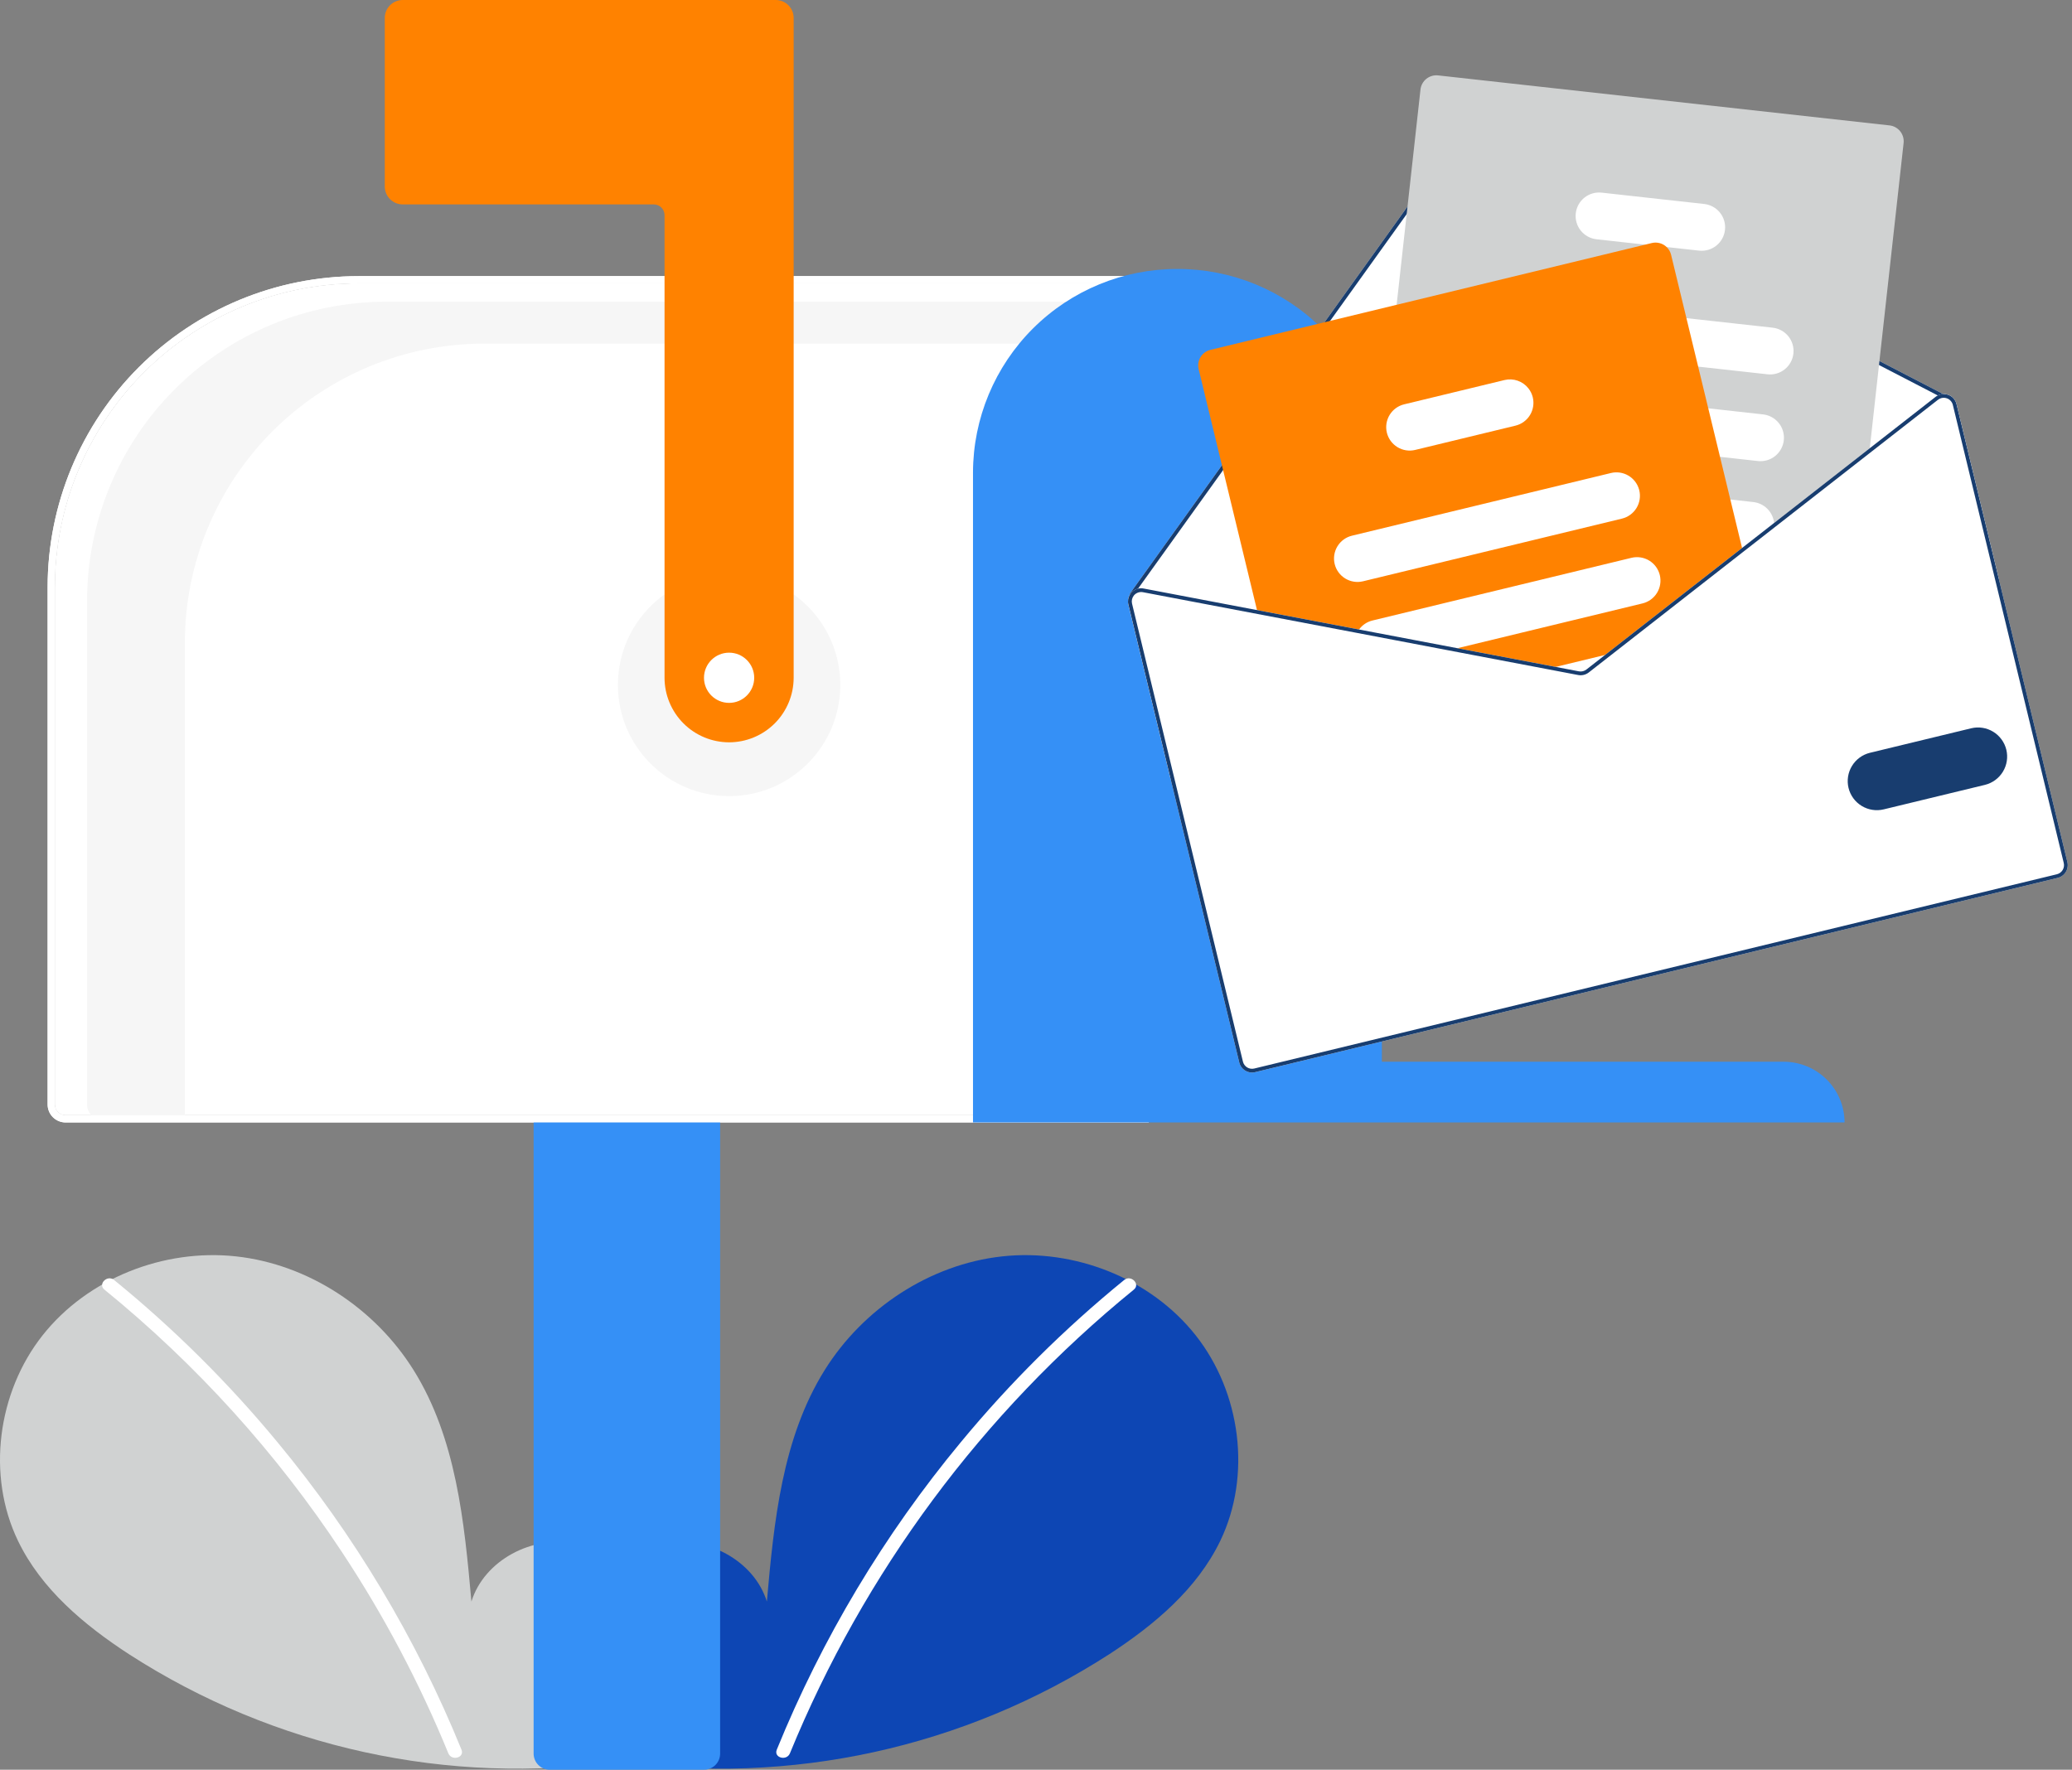
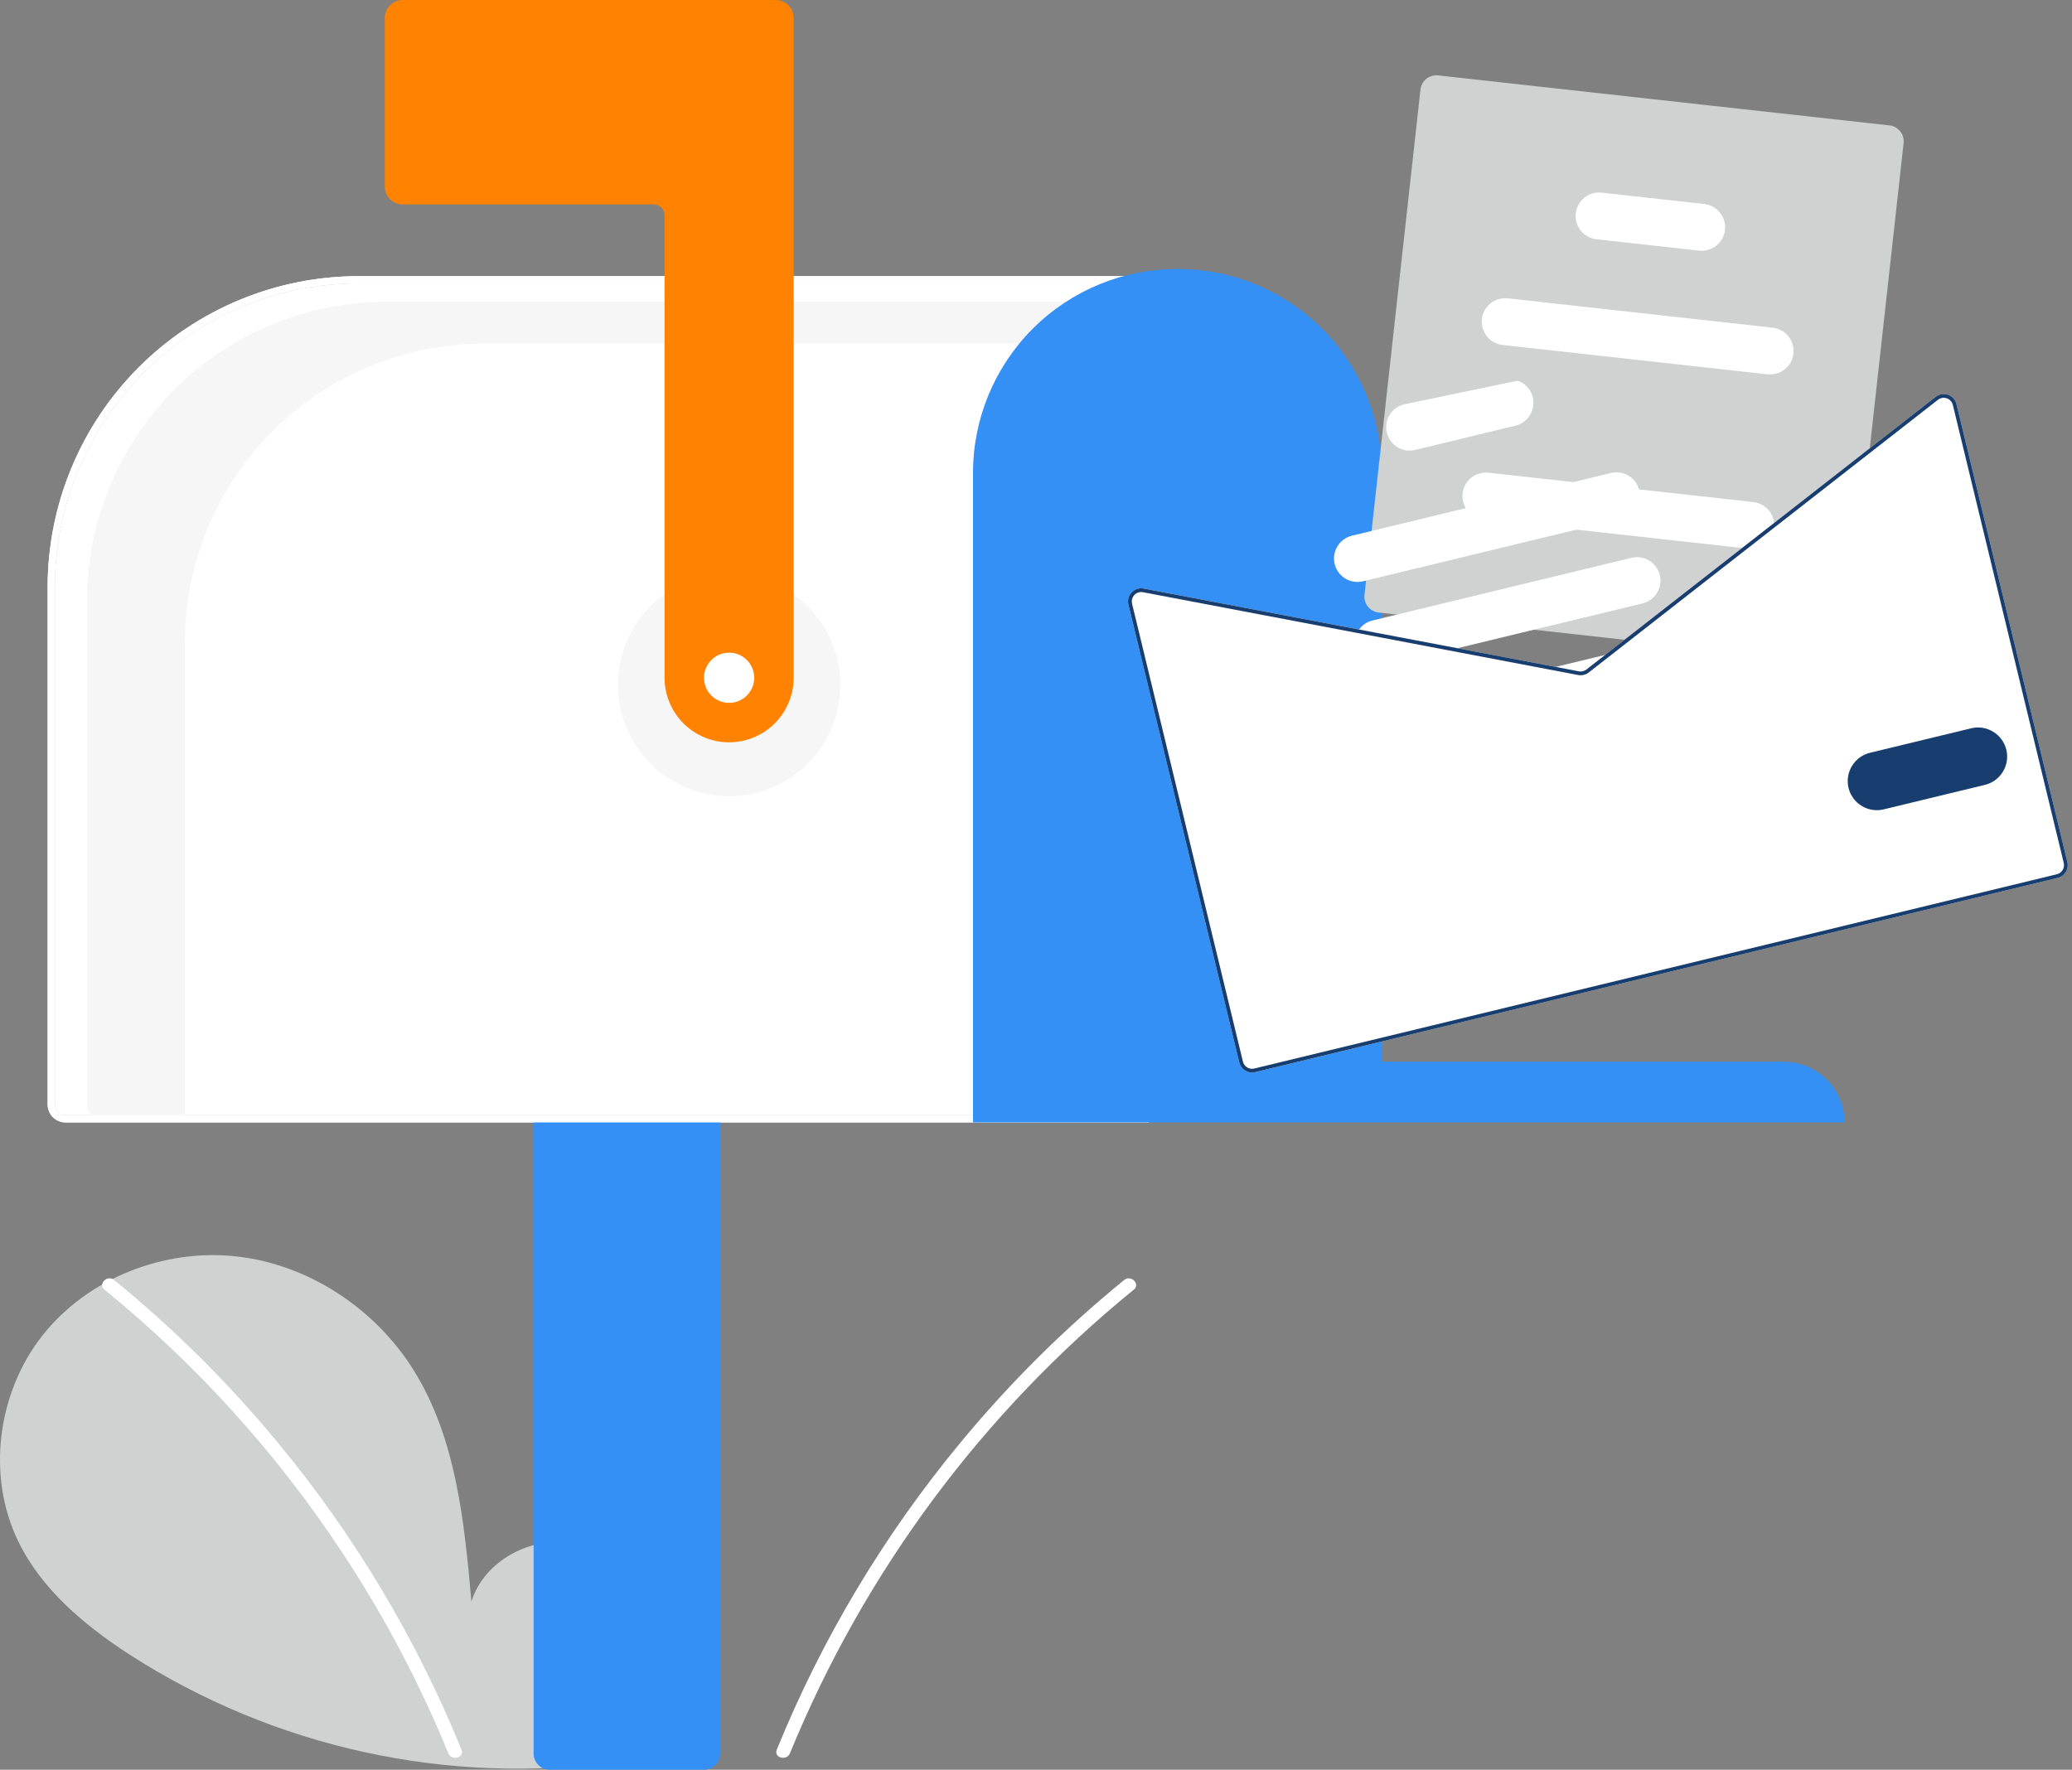
<svg xmlns="http://www.w3.org/2000/svg" width="199" height="170" viewBox="0 0 199 170" fill="none">
  <rect x="0" y="0" width="199" height="170" fill="#808080" stroke="none" />
  <g clip-path="url(#clip0_690_18310)">
    <path d="M4.574 106.099V56.379C4.583 48.464 7.731 40.876 13.328 35.279C18.924 29.682 26.513 26.534 34.428 26.525H110.328V107.822H6.296C5.839 107.821 5.402 107.64 5.079 107.317C4.756 106.994 4.574 106.556 4.574 106.099ZM109.64 27.214H34.428C26.695 27.223 19.282 30.298 13.815 35.766C8.347 41.234 5.271 48.647 5.263 56.379V106.099C5.263 106.373 5.372 106.636 5.566 106.83C5.759 107.024 6.022 107.132 6.296 107.133H109.64V27.214Z" fill="white" />
    <path d="M109.64 27.214H34.428C26.695 27.223 19.282 30.298 13.815 35.766C8.347 41.234 5.271 48.647 5.263 56.379V106.099C5.263 106.373 5.372 106.636 5.566 106.83C5.759 107.024 6.022 107.132 6.296 107.133H109.64V27.214Z" fill="white" />
    <path d="M58.362 168.226C61.55 165.532 63.487 161.277 62.979 157.134C62.471 152.991 59.326 149.183 55.246 148.303C51.166 147.423 46.515 149.859 45.276 153.844C44.594 146.16 43.808 138.154 39.722 131.611C36.023 125.686 29.616 121.446 22.673 120.688C15.729 119.929 8.418 122.794 4.088 128.274C-0.243 133.755 -1.303 141.722 1.73 148.015C3.964 152.65 8.081 156.099 12.393 158.906C26.33 167.898 43.045 171.555 59.463 169.203" fill="#D0D2D2" />
    <path d="M10.954 122.953C16.683 127.619 21.94 132.839 26.646 138.535C34.013 147.42 39.973 157.381 44.321 168.071C44.639 168.851 43.373 169.191 43.058 168.419C40.293 161.66 36.873 155.188 32.845 149.096C26.565 139.58 18.871 131.077 10.028 123.879C9.374 123.346 10.306 122.425 10.954 122.953Z" fill="white" />
-     <path d="M60.564 168.226C57.376 165.532 55.44 161.277 55.948 157.134C56.455 152.991 59.601 149.183 63.681 148.303C67.761 147.423 72.412 149.859 73.651 153.844C74.333 146.16 75.119 138.154 79.204 131.611C82.903 125.686 89.31 121.446 96.254 120.688C103.197 119.929 110.508 122.794 114.839 128.274C119.169 133.755 120.23 141.722 117.197 148.015C114.962 152.65 110.846 156.099 106.533 158.906C92.596 167.898 75.881 171.555 59.463 169.203" fill="#0D46B4" />
    <path d="M107.972 122.953C102.243 127.619 96.987 132.839 92.28 138.535C84.914 147.42 78.953 157.381 74.605 168.071C74.287 168.851 75.553 169.191 75.868 168.419C82.982 151.045 94.338 135.731 108.898 123.879C109.552 123.346 108.621 122.425 107.972 122.953Z" fill="white" />
    <path d="M70.024 76.474C75.922 76.474 80.703 71.693 80.703 65.796C80.703 59.898 75.922 55.117 70.024 55.117C64.127 55.117 59.346 59.898 59.346 65.796C59.346 71.693 64.127 76.474 70.024 76.474Z" fill="#F6F6F6" />
    <path d="M37.099 28.983H110.673V33.009H46.491C42.717 33.009 38.981 33.752 35.494 35.196C32.008 36.64 28.84 38.757 26.172 41.425C23.503 44.094 21.387 47.261 19.943 50.748C18.498 54.234 17.755 57.971 17.755 61.745V107.477H9.705C9.349 107.477 9.007 107.336 8.756 107.084C8.504 106.832 8.363 106.491 8.363 106.135V57.719C8.363 53.946 9.106 50.209 10.55 46.722C11.994 43.236 14.111 40.068 16.779 37.4C19.448 34.731 22.616 32.615 26.102 31.171C29.588 29.727 33.325 28.983 37.099 28.983Z" fill="#F6F6F6" />
    <path d="M51.25 168.45V107.305H69.163V168.45C69.163 168.861 68.999 169.255 68.709 169.546C68.418 169.836 68.024 170 67.613 170H52.8C52.389 170 51.995 169.836 51.705 169.546C51.414 169.255 51.251 168.861 51.25 168.45Z" fill="#3590F6" />
    <path d="M4.574 106.099V56.379C4.583 48.464 7.731 40.876 13.328 35.279C18.924 29.682 26.513 26.534 34.428 26.525H110.328V107.822H6.296C5.839 107.821 5.402 107.64 5.079 107.317C4.756 106.994 4.574 106.556 4.574 106.099ZM109.64 27.214H34.428C26.695 27.223 19.282 30.298 13.815 35.766C8.347 41.234 5.271 48.647 5.263 56.379V106.099C5.263 106.373 5.372 106.636 5.566 106.83C5.759 107.024 6.022 107.132 6.296 107.133H109.64V27.214Z" fill="white" />
    <path d="M70.024 71.307C68.38 71.305 66.804 70.651 65.642 69.489C64.48 68.326 63.826 66.75 63.824 65.106V20.669C63.824 20.395 63.715 20.132 63.521 19.938C63.327 19.744 63.064 19.636 62.79 19.635H38.677C38.22 19.635 37.782 19.453 37.459 19.13C37.137 18.807 36.955 18.369 36.955 17.913V1.722C36.955 1.266 37.137 0.828 37.459 0.505C37.782 0.182 38.22 0.001 38.677 0H74.503C74.959 0.001 75.397 0.182 75.72 0.505C76.043 0.828 76.225 1.266 76.225 1.722V65.106C76.223 66.75 75.569 68.326 74.407 69.489C73.244 70.651 71.668 71.305 70.024 71.307Z" fill="#FF8200" />
    <path d="M113.084 25.836C118.281 25.825 123.269 27.879 126.951 31.546C130.634 35.213 132.709 40.192 132.719 45.389V101.99H171.301C172.851 101.987 174.339 102.599 175.437 103.693C176.535 104.787 177.154 106.272 177.157 107.822H93.449V45.389C93.46 40.192 95.535 35.213 99.217 31.546C102.899 27.879 107.888 25.825 113.084 25.836Z" fill="#3590F6" />
-     <path d="M108.372 58.068L112.438 74.863L191.972 55.61L187.906 38.815C187.857 38.609 187.757 38.42 187.615 38.263C187.473 38.107 187.294 37.989 187.094 37.921C186.946 37.869 186.79 37.845 186.634 37.852L140.66 14.047C140.391 13.91 140.081 13.873 139.787 13.944C139.493 14.014 139.234 14.188 139.056 14.433L116.9 45.331L108.547 56.982C108.532 57.002 108.521 57.026 108.516 57.05C108.51 57.075 108.511 57.101 108.516 57.126C108.346 57.409 108.294 57.747 108.372 58.068Z" fill="white" />
-     <path d="M108.516 57.126C108.52 57.148 108.528 57.169 108.54 57.187C108.552 57.206 108.568 57.222 108.586 57.235C108.608 57.249 108.632 57.26 108.658 57.265C108.683 57.27 108.71 57.27 108.735 57.264C108.777 57.253 108.813 57.228 108.838 57.193L108.867 57.153L109.302 56.545L117.2 45.534L139.351 14.643C139.477 14.468 139.662 14.344 139.872 14.294C140.082 14.244 140.303 14.27 140.495 14.369L186.113 37.989L186.522 38.201C186.539 38.208 186.556 38.214 186.573 38.219C186.604 38.213 186.635 38.21 186.666 38.21C186.709 38.196 186.745 38.166 186.766 38.126C186.777 38.105 186.784 38.082 186.786 38.058C186.789 38.035 186.786 38.011 186.779 37.988C186.772 37.965 186.761 37.944 186.745 37.926C186.73 37.908 186.712 37.893 186.691 37.882L186.634 37.852L140.66 14.047C140.391 13.91 140.081 13.873 139.787 13.944C139.493 14.014 139.234 14.188 139.056 14.433L116.9 45.331L108.547 56.982C108.532 57.002 108.521 57.026 108.516 57.05C108.51 57.075 108.511 57.101 108.516 57.126Z" fill="#183D6F" />
    <path d="M132.403 58.838L134.173 59.035L147.312 60.49L156.023 61.454L156.537 61.511L167.406 53.022L167.823 52.697L170.39 50.692L179.523 43.559L179.578 43.058L182.827 13.738C182.871 13.334 182.753 12.929 182.499 12.612C182.246 12.295 181.877 12.091 181.473 12.046L138.118 7.243C137.715 7.199 137.31 7.317 136.993 7.571C136.676 7.824 136.472 8.193 136.427 8.597L134.136 29.279L132.865 40.745L131.728 51.003L131.201 55.767L131.047 57.147C131.003 57.55 131.121 57.955 131.376 58.272C131.63 58.589 131.999 58.793 132.403 58.838Z" fill="#D0D2D2" />
    <path d="M144.316 33.138L163.096 35.218L169.756 35.955C170.05 35.988 170.348 35.962 170.632 35.88C170.916 35.797 171.181 35.66 171.412 35.475C171.643 35.29 171.835 35.062 171.978 34.802C172.121 34.543 172.211 34.258 172.243 33.964C172.276 33.67 172.25 33.373 172.168 33.089C172.085 32.804 171.948 32.539 171.763 32.308C171.578 32.078 171.349 31.885 171.09 31.743C170.831 31.6 170.546 31.51 170.252 31.477L161.969 30.56L144.814 28.658C144.22 28.592 143.624 28.765 143.158 29.139C142.691 29.512 142.392 30.055 142.326 30.649C142.26 31.243 142.433 31.839 142.806 32.306C143.179 32.772 143.723 33.072 144.316 33.138Z" fill="white" />
-     <path d="M143.247 41.446C143.296 41.454 143.344 41.463 143.393 41.468L165.194 43.883L168.834 44.287C169.428 44.352 170.024 44.179 170.49 43.806C170.957 43.432 171.256 42.889 171.321 42.295C171.387 41.7 171.214 41.105 170.841 40.638C170.467 40.172 169.923 39.873 169.329 39.807L164.066 39.224L146.797 37.311L143.891 36.989C143.31 36.924 142.726 37.088 142.264 37.446C141.801 37.803 141.496 38.327 141.412 38.906C141.328 39.484 141.473 40.073 141.816 40.547C142.158 41.021 142.671 41.343 143.247 41.446Z" fill="white" />
    <path d="M140.78 48.812C140.959 49.108 141.203 49.359 141.495 49.546C141.786 49.733 142.117 49.85 142.461 49.888L151.397 50.878L167.31 52.641L167.314 52.64L167.823 52.697L170.39 50.692C170.406 50.539 170.406 50.386 170.39 50.234C170.336 49.722 170.109 49.245 169.747 48.88C169.384 48.515 168.908 48.285 168.397 48.227L166.186 47.982L157.417 47.011L151.107 46.312L142.957 45.408C142.539 45.362 142.117 45.434 141.737 45.615C141.358 45.796 141.037 46.08 140.811 46.434C140.584 46.788 140.462 47.198 140.456 47.618C140.451 48.038 140.563 48.452 140.78 48.812Z" fill="white" />
    <path d="M153.33 22.984L158.003 23.501L160.067 23.73L163.184 24.075C163.778 24.141 164.374 23.968 164.841 23.595C165.307 23.221 165.606 22.677 165.672 22.083C165.738 21.489 165.565 20.893 165.191 20.427C164.817 19.96 164.274 19.661 163.68 19.595L153.828 18.505C153.234 18.439 152.638 18.612 152.172 18.985C151.705 19.358 151.406 19.901 151.34 20.495C151.274 21.089 151.446 21.685 151.82 22.152C152.193 22.618 152.736 22.918 153.33 22.984Z" fill="white" />
-     <path d="M115.122 35.458L120.819 58.99L130.327 60.798L139.122 62.473L148.559 64.268L151.574 64.842C151.751 64.876 151.932 64.871 152.107 64.829C152.281 64.786 152.445 64.707 152.587 64.597L155.006 62.708L156.537 61.512L167.406 53.022L160.495 24.474C160.427 24.19 160.278 23.932 160.067 23.73C159.881 23.552 159.654 23.423 159.405 23.356C159.157 23.289 158.896 23.285 158.646 23.345L116.251 33.608C115.856 33.704 115.516 33.953 115.304 34.3C115.092 34.646 115.027 35.063 115.122 35.458Z" fill="#FF8200" />
    <path d="M128.185 54.179C128.326 54.759 128.692 55.26 129.202 55.571C129.712 55.883 130.324 55.979 130.905 55.839L155.781 49.817C156.362 49.675 156.862 49.309 157.173 48.8C157.484 48.29 157.581 47.677 157.441 47.097C157.435 47.068 157.426 47.039 157.417 47.012C157.258 46.452 156.888 45.975 156.386 45.682C155.883 45.388 155.287 45.3 154.721 45.437L129.845 51.459C129.264 51.6 128.763 51.966 128.452 52.476C128.141 52.986 128.045 53.598 128.185 54.179Z" fill="white" />
    <path d="M130.327 60.799L139.122 62.473L157.753 57.963C158.334 57.822 158.835 57.457 159.146 56.947C159.458 56.437 159.553 55.824 159.413 55.243C159.272 54.662 158.907 54.161 158.397 53.85C157.887 53.539 157.274 53.443 156.693 53.583L131.817 59.605C131.297 59.73 130.839 60.037 130.526 60.471C130.45 60.574 130.384 60.684 130.327 60.799Z" fill="white" />
    <path d="M148.559 64.268L151.574 64.842C151.751 64.875 151.932 64.871 152.107 64.828C152.281 64.786 152.445 64.707 152.587 64.597L155.006 62.708L148.559 64.268Z" fill="white" />
-     <path d="M133.197 41.56C133.339 42.141 133.704 42.641 134.214 42.953C134.724 43.264 135.337 43.36 135.917 43.22L145.553 40.887C146.133 40.746 146.634 40.38 146.945 39.87C147.256 39.361 147.352 38.748 147.212 38.167C147.137 37.855 146.996 37.563 146.797 37.311C146.531 36.97 146.172 36.713 145.763 36.57C145.354 36.428 144.913 36.406 144.492 36.508L134.857 38.84C134.276 38.981 133.775 39.346 133.464 39.856C133.153 40.367 133.057 40.979 133.197 41.56Z" fill="white" />
+     <path d="M133.197 41.56C133.339 42.141 133.704 42.641 134.214 42.953C134.724 43.264 135.337 43.36 135.917 43.22L145.553 40.887C146.133 40.746 146.634 40.38 146.945 39.87C147.256 39.361 147.352 38.748 147.212 38.167C147.137 37.855 146.996 37.563 146.797 37.311C146.531 36.97 146.172 36.713 145.763 36.57L134.857 38.84C134.276 38.981 133.775 39.346 133.464 39.856C133.153 40.367 133.057 40.979 133.197 41.56Z" fill="white" />
    <path d="M139.122 62.473L148.56 64.269L151.574 64.843C151.75 64.876 151.932 64.871 152.106 64.829C152.281 64.787 152.444 64.708 152.586 64.598L155.007 62.708L154.157 62.914L152.364 64.313C152.263 64.391 152.146 64.448 152.021 64.478C151.897 64.508 151.767 64.511 151.641 64.488L149.409 64.063L139.971 62.267L139.122 62.473ZM167.313 52.642L167.405 53.021L167.823 52.696L167.313 52.642ZM139.122 62.473L148.56 64.269L151.574 64.843C151.75 64.876 151.932 64.871 152.106 64.829C152.281 64.787 152.444 64.708 152.586 64.598L155.007 62.708L154.157 62.914L152.364 64.313C152.263 64.391 152.146 64.448 152.021 64.478C151.897 64.508 151.767 64.511 151.641 64.488L149.409 64.063L139.971 62.267L139.122 62.473ZM139.122 62.473L148.56 64.269L151.574 64.843C151.75 64.876 151.932 64.871 152.106 64.829C152.281 64.787 152.444 64.708 152.586 64.598L155.007 62.708L154.157 62.914L152.364 64.313C152.263 64.391 152.146 64.448 152.021 64.478C151.897 64.508 151.767 64.511 151.641 64.488L149.409 64.063L139.971 62.267L139.122 62.473ZM108.372 58.068L119.022 102.061C119.101 102.387 119.306 102.667 119.592 102.841C119.877 103.016 120.22 103.069 120.546 102.991L197.626 84.331C197.951 84.252 198.232 84.048 198.406 83.762C198.58 83.476 198.634 83.133 198.556 82.808L187.906 38.815C187.857 38.609 187.757 38.42 187.615 38.263C187.473 38.107 187.293 37.989 187.094 37.921C186.946 37.869 186.79 37.845 186.634 37.852C186.452 37.857 186.274 37.904 186.113 37.989C186.038 38.024 185.968 38.068 185.903 38.119L179.577 43.058L170.39 50.235L167.312 52.639L167.313 52.642L167.31 52.642L156.023 61.453L154.157 62.914L152.364 64.313C152.263 64.391 152.146 64.448 152.021 64.478C151.897 64.508 151.767 64.511 151.641 64.488L149.409 64.063L139.971 62.267L130.525 60.471L109.835 56.533C109.659 56.498 109.477 56.502 109.302 56.545C109.067 56.602 108.853 56.726 108.686 56.902C108.622 56.971 108.565 57.046 108.516 57.126C108.346 57.409 108.294 57.747 108.372 58.068ZM139.122 62.473L148.56 64.269L151.574 64.843C151.75 64.876 151.932 64.871 152.106 64.829C152.281 64.787 152.444 64.708 152.586 64.598L155.007 62.708L154.157 62.914L152.364 64.313C152.263 64.391 152.146 64.448 152.021 64.478C151.897 64.508 151.767 64.511 151.641 64.488L149.409 64.063L139.971 62.267L139.122 62.473ZM139.122 62.473L148.56 64.269L151.574 64.843C151.75 64.876 151.932 64.871 152.106 64.829C152.281 64.787 152.444 64.708 152.586 64.598L155.007 62.708L154.157 62.914L152.364 64.313C152.263 64.391 152.146 64.448 152.021 64.478C151.897 64.508 151.767 64.511 151.641 64.488L149.409 64.063L139.971 62.267L139.122 62.473ZM139.122 62.473L148.56 64.269L151.574 64.843C151.75 64.876 151.932 64.871 152.106 64.829C152.281 64.787 152.444 64.708 152.586 64.598L155.007 62.708L154.157 62.914L152.364 64.313C152.263 64.391 152.146 64.448 152.021 64.478C151.897 64.508 151.767 64.511 151.641 64.488L149.409 64.063L139.971 62.267L139.122 62.473Z" fill="white" />
    <path d="M139.122 62.473L148.56 64.269L151.574 64.843C151.75 64.876 151.932 64.871 152.106 64.829C152.281 64.787 152.444 64.708 152.586 64.598L155.007 62.708L154.157 62.914L152.364 64.313C152.263 64.391 152.146 64.448 152.021 64.478C151.897 64.508 151.767 64.511 151.641 64.488L149.409 64.063L139.971 62.267L139.122 62.473ZM167.313 52.642L167.405 53.021L167.823 52.696L167.313 52.642ZM139.122 62.473L148.56 64.269L151.574 64.843C151.75 64.876 151.932 64.871 152.106 64.829C152.281 64.787 152.444 64.708 152.586 64.598L155.007 62.708L154.157 62.914L152.364 64.313C152.263 64.391 152.146 64.448 152.021 64.478C151.897 64.508 151.767 64.511 151.641 64.488L149.409 64.063L139.971 62.267L139.122 62.473ZM139.122 62.473L148.56 64.269L151.574 64.843C151.75 64.876 151.932 64.871 152.106 64.829C152.281 64.787 152.444 64.708 152.586 64.598L155.007 62.708L154.157 62.914L152.364 64.313C152.263 64.391 152.146 64.448 152.021 64.478C151.897 64.508 151.767 64.511 151.641 64.488L149.409 64.063L139.971 62.267L139.122 62.473ZM108.867 57.153L108.914 57.188C108.922 57.175 108.935 57.164 108.946 57.15C109.05 57.042 109.18 56.961 109.323 56.914C109.466 56.868 109.619 56.858 109.767 56.886L130.328 60.797L139.122 62.473L148.56 64.269L151.574 64.843C151.75 64.876 151.932 64.871 152.106 64.829C152.281 64.787 152.444 64.708 152.586 64.598L155.007 62.708L154.157 62.914L152.364 64.313C152.263 64.391 152.146 64.448 152.021 64.478C151.897 64.508 151.767 64.511 151.641 64.488L149.409 64.063L139.971 62.267L130.525 60.471L109.835 56.533C109.659 56.498 109.477 56.502 109.302 56.545L108.867 57.153ZM108.372 58.068L119.022 102.061C119.101 102.387 119.306 102.667 119.592 102.841C119.877 103.016 120.22 103.069 120.546 102.991L197.626 84.331C197.951 84.252 198.232 84.048 198.406 83.762C198.58 83.476 198.634 83.133 198.556 82.808L187.906 38.815C187.857 38.609 187.757 38.42 187.615 38.263C187.473 38.107 187.293 37.989 187.094 37.921C186.946 37.869 186.79 37.845 186.634 37.852C186.452 37.857 186.274 37.904 186.113 37.989C186.038 38.024 185.968 38.068 185.903 38.119L179.577 43.058L170.39 50.235L167.312 52.639L167.313 52.642L167.31 52.642L156.023 61.453L154.157 62.914L152.364 64.313C152.263 64.391 152.146 64.448 152.021 64.478C151.897 64.508 151.767 64.511 151.641 64.488L149.409 64.063L139.971 62.267L130.525 60.471L109.835 56.533C109.659 56.498 109.477 56.502 109.302 56.545C109.067 56.602 108.853 56.726 108.686 56.902C108.622 56.971 108.565 57.046 108.516 57.126C108.346 57.409 108.294 57.747 108.372 58.068ZM108.724 57.983C108.692 57.853 108.69 57.718 108.718 57.588C108.745 57.457 108.802 57.334 108.883 57.228C108.89 57.213 108.901 57.199 108.914 57.188C108.922 57.175 108.935 57.164 108.946 57.15C109.05 57.042 109.18 56.961 109.323 56.914C109.466 56.868 109.619 56.858 109.767 56.886L130.328 60.797L139.122 62.473L148.56 64.269L151.574 64.843C151.75 64.876 151.932 64.871 152.106 64.829C152.281 64.787 152.444 64.708 152.586 64.598L155.007 62.708L156.538 61.512L167.405 53.021L167.823 52.696L170.389 50.692L179.523 43.558L186.128 38.401C186.228 38.322 186.344 38.266 186.468 38.236C186.502 38.228 186.537 38.222 186.573 38.219C186.604 38.213 186.635 38.21 186.666 38.21C186.772 38.209 186.877 38.226 186.977 38.261C187.119 38.31 187.247 38.395 187.348 38.506C187.449 38.618 187.521 38.753 187.557 38.899L198.207 82.892C198.235 83.008 198.24 83.127 198.222 83.245C198.204 83.362 198.162 83.474 198.101 83.576C198.039 83.677 197.958 83.765 197.862 83.835C197.766 83.905 197.657 83.955 197.542 83.983L120.461 102.642C120.229 102.698 119.983 102.66 119.779 102.535C119.575 102.41 119.429 102.209 119.374 101.976L108.724 57.983ZM139.122 62.473L148.56 64.269L151.574 64.843C151.75 64.876 151.932 64.871 152.106 64.829C152.281 64.787 152.444 64.708 152.586 64.598L155.007 62.708L154.157 62.914L152.364 64.313C152.263 64.391 152.146 64.448 152.021 64.478C151.897 64.508 151.767 64.511 151.641 64.488L149.409 64.063L139.971 62.267L139.122 62.473ZM139.122 62.473L148.56 64.269L151.574 64.843C151.75 64.876 151.932 64.871 152.106 64.829C152.281 64.787 152.444 64.708 152.586 64.598L155.007 62.708L154.157 62.914L152.364 64.313C152.263 64.391 152.146 64.448 152.021 64.478C151.897 64.508 151.767 64.511 151.641 64.488L149.409 64.063L139.971 62.267L139.122 62.473ZM139.122 62.473L148.56 64.269L151.574 64.843C151.75 64.876 151.932 64.871 152.106 64.829C152.281 64.787 152.444 64.708 152.586 64.598L155.007 62.708L154.157 62.914L152.364 64.313C152.263 64.391 152.146 64.448 152.021 64.478C151.897 64.508 151.767 64.511 151.641 64.488L149.409 64.063L139.971 62.267L139.122 62.473Z" fill="#183D6F" />
    <path d="M177.537 75.688C177.363 74.967 177.483 74.207 177.869 73.574C178.255 72.941 178.877 72.487 179.597 72.312L189.326 69.957C190.046 69.785 190.804 69.906 191.435 70.292C192.066 70.679 192.518 71.3 192.693 72.019C192.867 72.738 192.749 73.497 192.364 74.13C191.98 74.762 191.36 75.216 190.642 75.393L180.913 77.748C180.192 77.922 179.432 77.802 178.799 77.416C178.166 77.03 177.712 76.409 177.537 75.688Z" fill="#183D6F" />
    <path d="M70.025 67.518C71.356 67.518 72.436 66.438 72.436 65.107C72.436 63.775 71.356 62.695 70.025 62.695C68.693 62.695 67.613 63.775 67.613 65.107C67.613 66.438 68.693 67.518 70.025 67.518Z" fill="white" />
  </g>
  <defs>
    <clipPath id="clip0_690_18310">
      <rect width="198.591" height="170" fill="white" />
    </clipPath>
  </defs>
</svg>